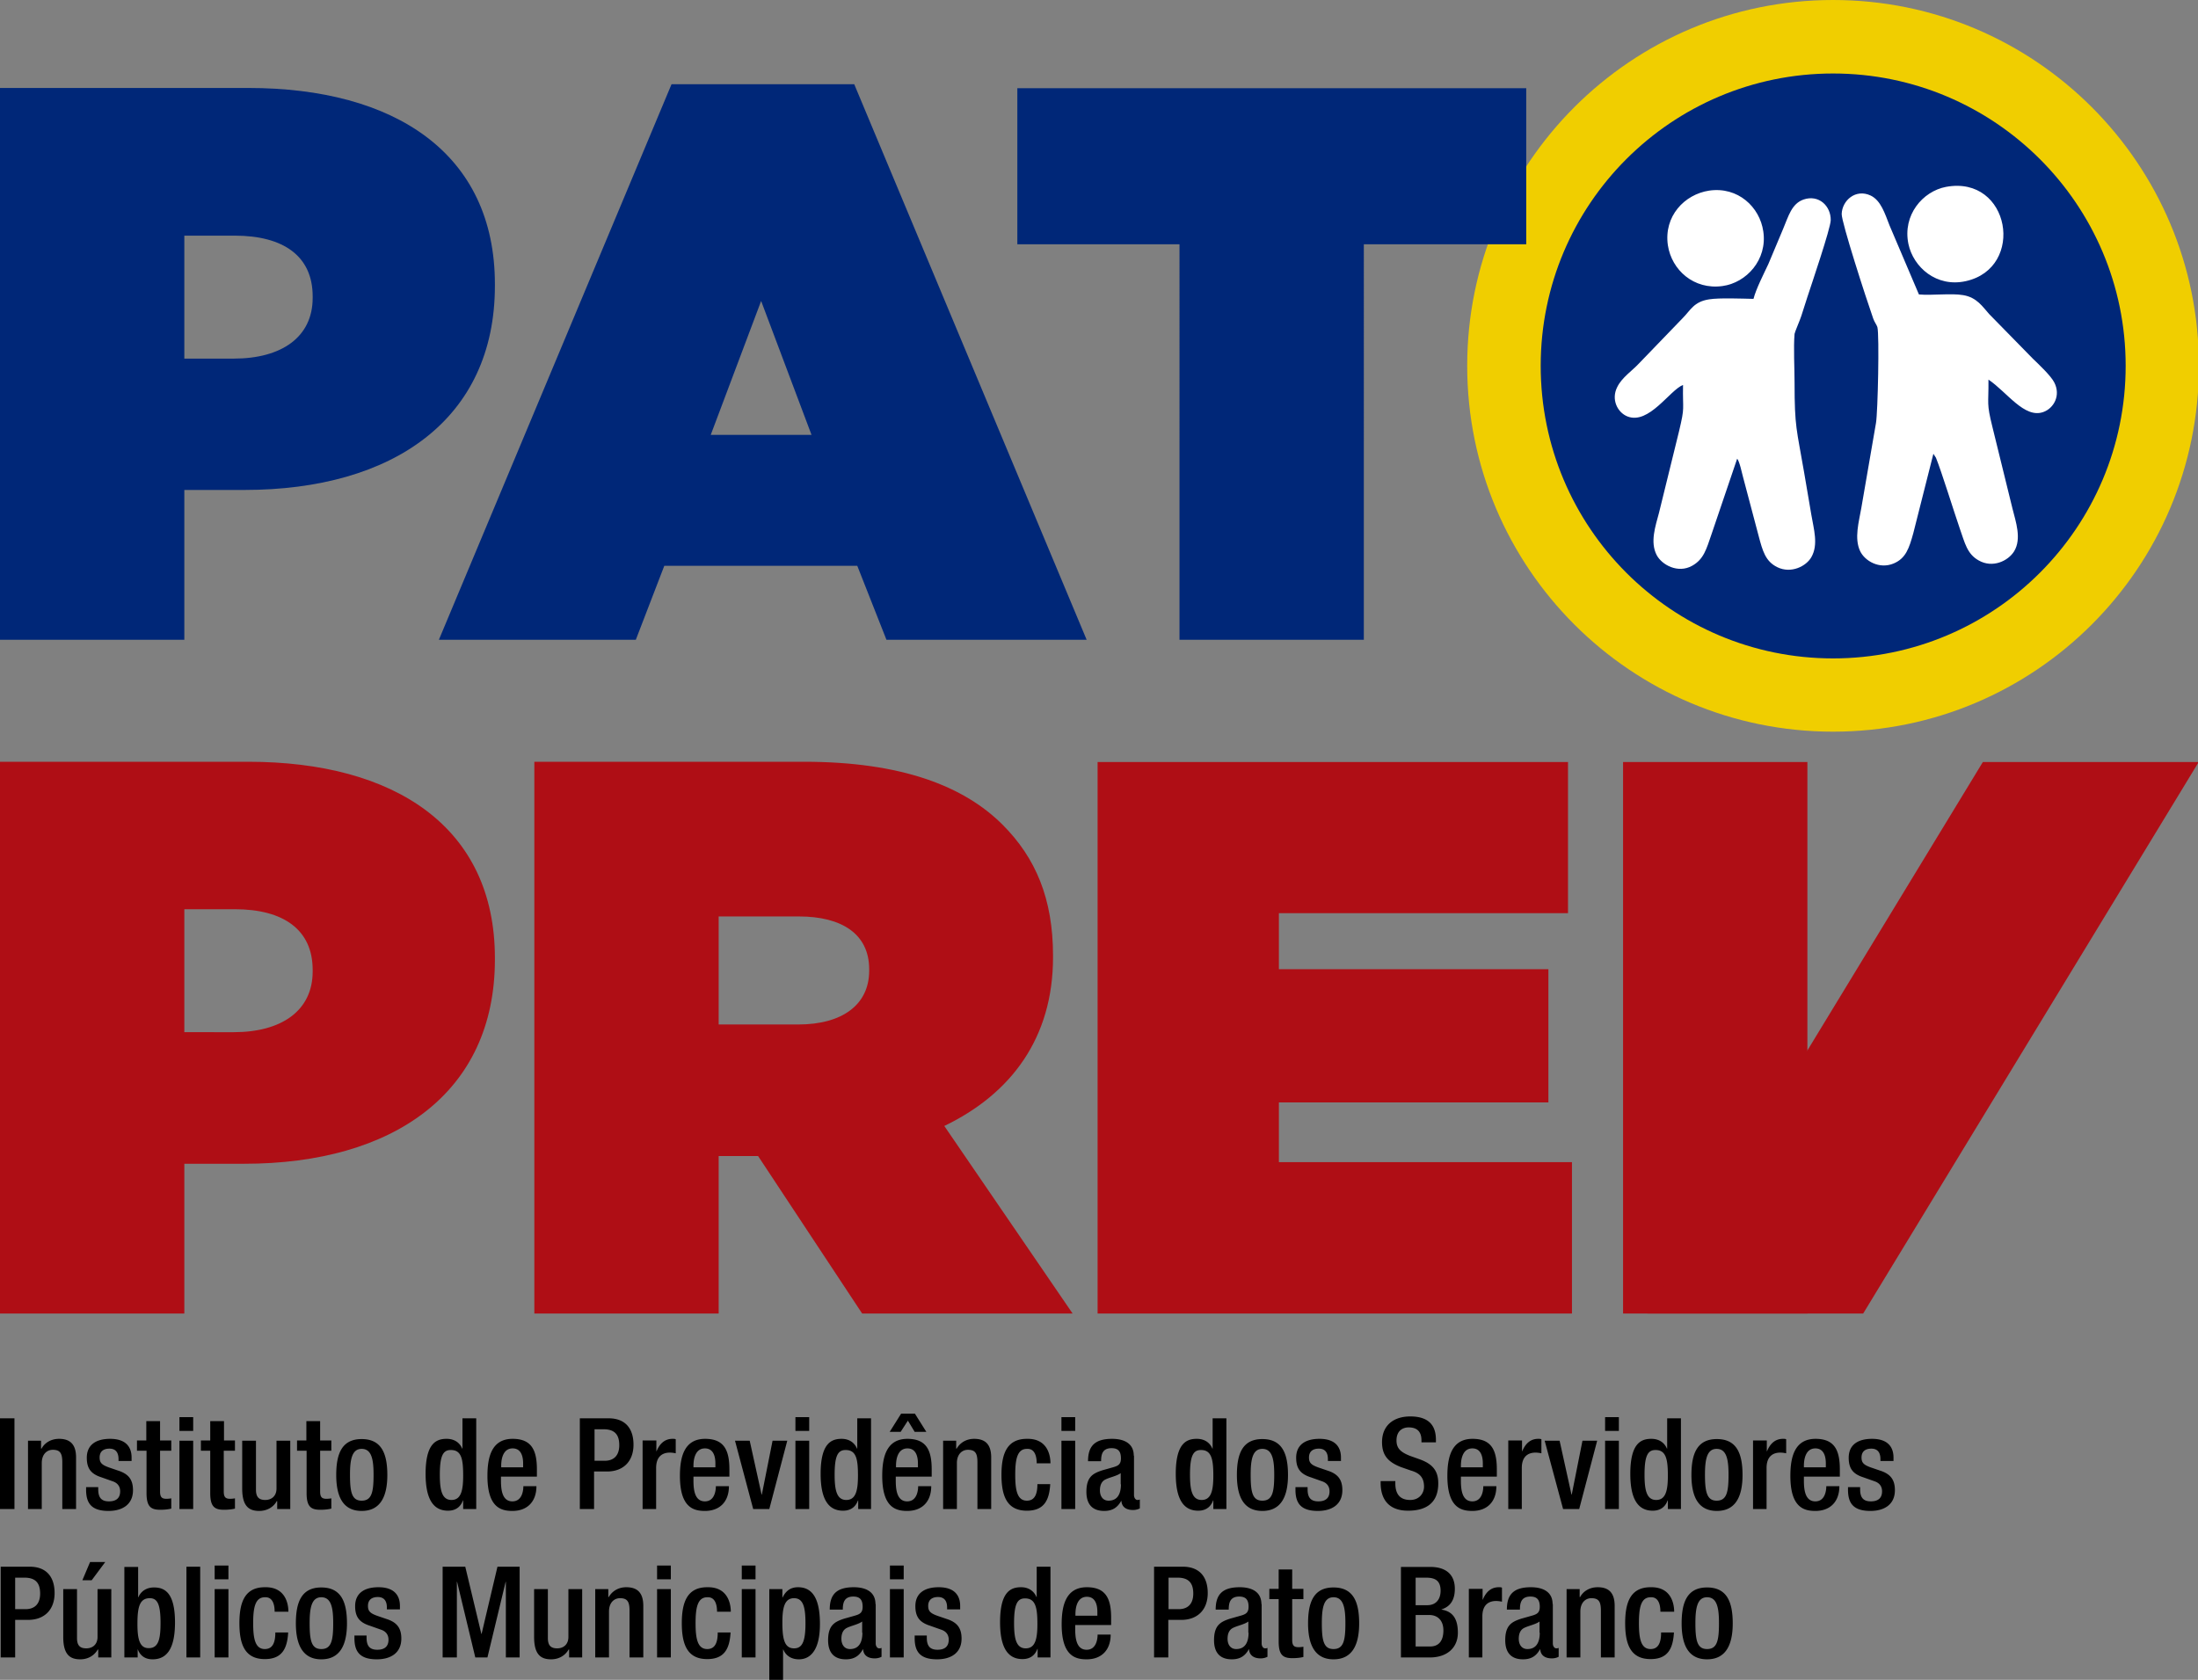
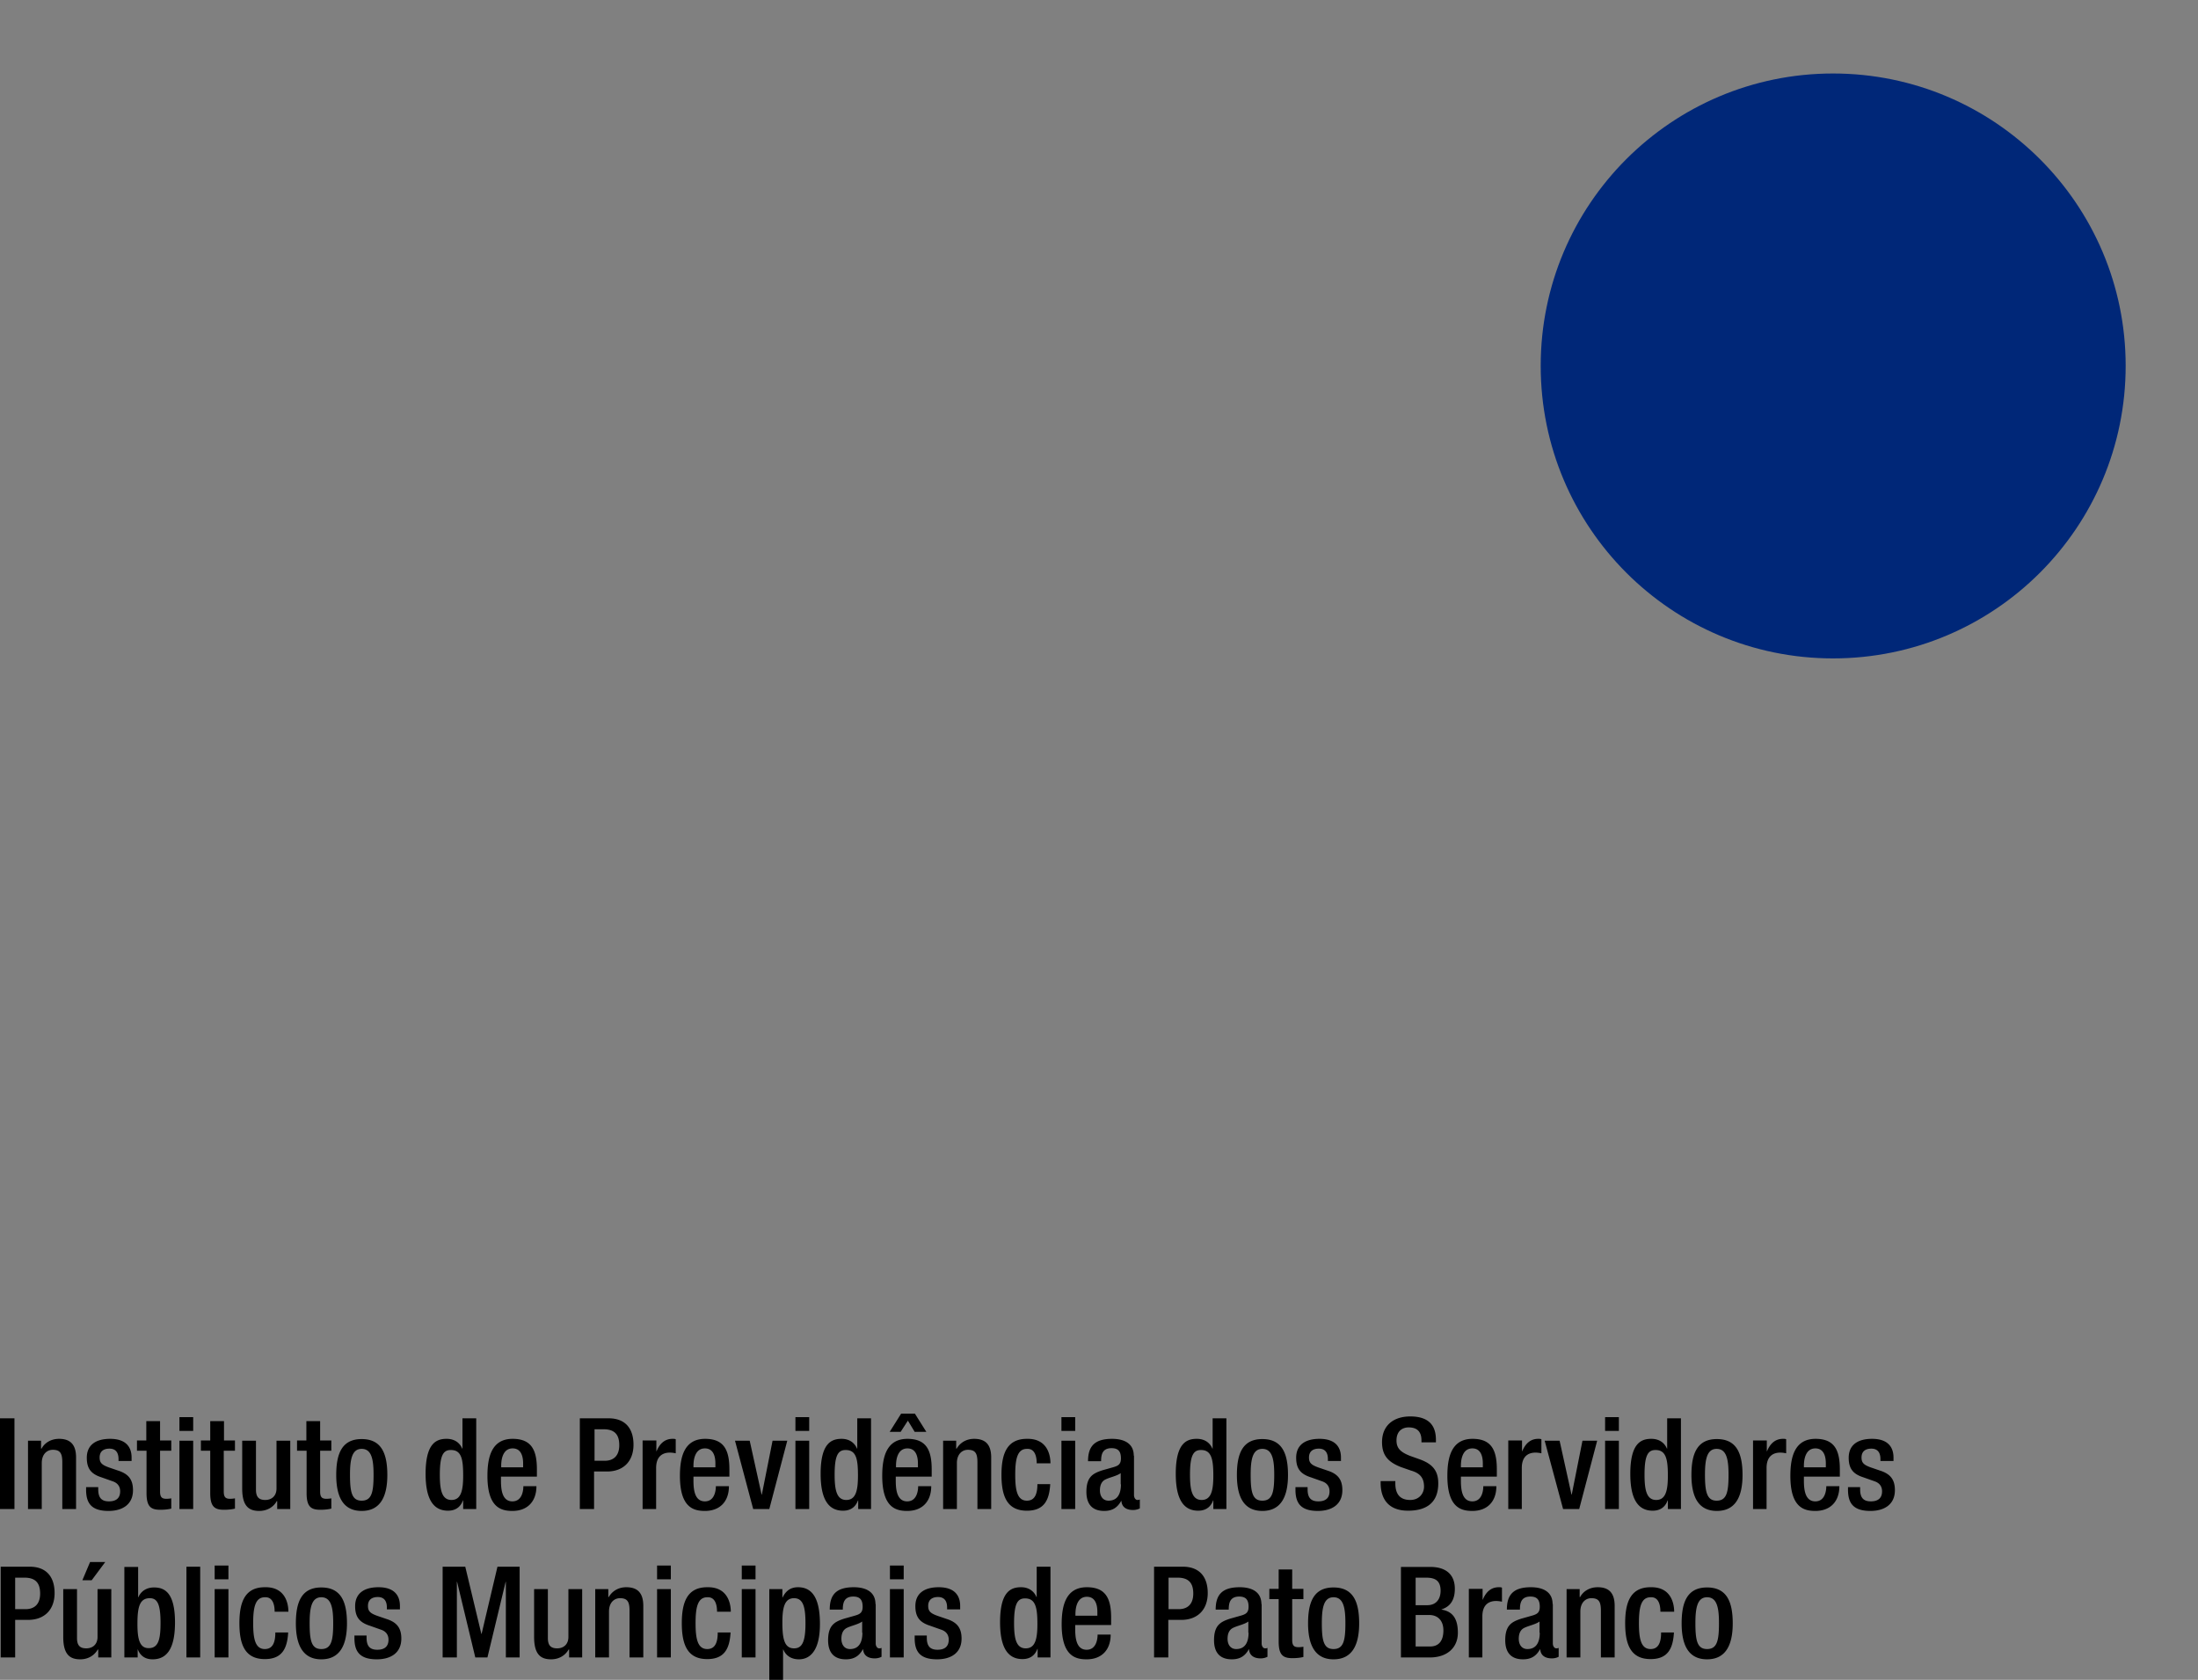
<svg xmlns="http://www.w3.org/2000/svg" viewBox="0 0 942 720">
  <rect x="0" y="0" width="942" height="720" fill="#808080" stroke="none" />
-   <path d="M785.6 0c86.6 0 156.8 70.2 156.8 156.8s-70.2 156.8-156.8 156.8-156.8-70.2-156.8-156.8S699 0 785.6 0" fill-rule="evenodd" fill="#f0ce00" />
  <g fill="#af0e15">
-     <path d="M79 442.4v-52.7h21.6c20.9 0 33.4 8.8 33.4 26v.7c0 16.9-13.5 26-33.8 26H79zM0 563h79v-64.2h25.7c63.8 0 107.4-30.4 107.4-87.5v-.7c0-56.1-42.9-84.1-105.7-84.1H0V563zm308-123.9v-46.3h34.4c18.2 0 30.1 7.4 30.1 22.6v.7c0 14.5-11.5 23-30.4 23H308zM229 563h79v-67.5h16.9l44.6 67.5h90.2l-55-80.4c28.7-13.8 46.6-37.8 46.6-72.3v-.7c0-24.3-7.4-41.9-21.6-56.1-16.5-16.5-43.2-27-85.1-27H229V563zm241.4 0h203.3v-64.9H548.1v-25.6h115.5v-57.1H548.1v-24H672v-64.8H470.4zm225.2-236.4h79V563h-79z" />
-     <path d="M849.8 326.6L706 563h92.5l143.8-236.4z" />
-   </g>
+     </g>
  <path d="M731.6 711.2c8.1 0 11-6.3 11-15.4 0-9.2-2.5-15.4-11-15.4s-10.9 6.3-10.9 15.4 2.8 15.4 10.9 15.4m-5-15.5c0-6.5.8-11.1 5-11.1 4.3 0 5.1 4.6 5.1 11.1 0 7.5-.8 11.1-5.1 11.1-4.2 0-5-3.6-5-11.1zm-14.7 4c0 4.4-1.2 7.1-4.5 7.1-4.2 0-5-4.6-5-11.1s.8-11.1 5-11.1c3.5-.2 4.2 3.4 4.2 6.2h5.9c0-3.6-1.4-10.7-10.1-10.5-8.5 0-10.9 6.3-10.9 15.4 0 9.2 2.4 15.4 10.9 15.4 7.3 0 9.6-4.4 10-11.4h-5.5zm-40.5 10.7h5.9v-19.7c0-3.9 2.3-5.7 4.7-5.7 3.1 0 4.1 1.4 4.1 5.3v20.1h5.9v-22.1c0-5.9-2.8-8-7.3-8-3.3 0-6.1 1.6-7.5 4.2h-.2v-3.4h-5.6v29.3zm-6-22.9c0-5.2-4.1-7.2-9.3-7.2-7.7 0-10.3 3.4-10.3 9.6h5.6c0-2.8.5-5.6 4.5-5.6 3.1 0 4 1.7 4 4.4 0 2.6-1.3 3.2-3.4 3.8l-4.6 1.3c-3.9 1.3-6.8 2.7-6.8 9.2 0 5.7 2.9 8.2 7.6 8.2 3.5 0 5.7-1.4 7.3-4.3h.1c.2 2.8 2.3 3.9 5 3.9 1.1 0 2.2-.3 2.9-.7v-3.8c-.2.1-.5.2-1 .2-.9 0-1.5-1-1.5-2.1v-16.9zm-5.5 12.3c0 4.4-1.7 7-5.3 7-2.5 0-3.7-2-3.7-4.4 0-2.2.7-3.9 2.4-4.7 1.8-.9 4.9-1.5 6.5-2.7v4.8zm-30.5 10.6h5.9v-17.6c0-5.4 3.2-6.6 5.9-6.6 1 0 2 .2 2.5.3v-6c-.3-.2-.8-.2-1.4-.2-3.3 0-5.5 2.1-6.8 5.3h-.1V681h-5.9v29.4zm-22.7-22.5v-11.7h4.4c3.5 0 6.3.9 6.3 5.6 0 3.7-2 6.2-5.7 6.2h-5zm0 17.8v-13.5h5.8c3.7 0 6.1 2.4 6.1 6.6 0 4.5-2 6.9-5.7 6.9h-6.2zm-6.2 4.7h12.3c7.3 0 12-4.1 12-10.6 0-6.6-2.7-9.2-7-9.9v-.1c3.8-1.2 5.7-4.1 5.7-8.8 0-6.8-4.6-9.4-10.5-9.4h-12.6v38.8zm-29 .8c8.1 0 11-6.3 11-15.4 0-9.2-2.5-15.4-11-15.4s-10.9 6.3-10.9 15.4 2.9 15.4 10.9 15.4zm-5-15.5c0-6.5.8-11.1 5-11.1 4.3 0 5.1 4.6 5.1 11.1 0 7.5-.8 11.1-5.1 11.1-4.2 0-5-3.6-5-11.1zM544 685.4h4v18.2c0 5.9 2 7.1 5.9 7.1 1.9 0 3.5-.2 4.7-.5v-4.4a11.49 11.49 0 0 1-2.1.2c-2 0-2.7-.8-2.7-3.1v-17.5h4.8V681h-4.8v-8.3H548v8.3h-4v4.4zm-3.4 2.1c0-5.2-4.1-7.2-9.3-7.2-7.7 0-10.3 3.4-10.3 9.6h5.6c0-2.8.5-5.6 4.5-5.6 3.1 0 4 1.7 4 4.4 0 2.6-1.3 3.2-3.4 3.8l-4.6 1.3c-3.9 1.3-6.8 2.7-6.8 9.2 0 5.7 2.9 8.2 7.6 8.2 3.5 0 5.7-1.4 7.3-4.3h.1c.2 2.8 2.3 3.9 5 3.9 1.1 0 2.2-.3 2.9-.7v-3.8c-.2.1-.5.2-1 .2-.9 0-1.5-1-1.5-2.1v-16.9zm-5.5 12.3c0 4.4-1.7 7-5.3 7-2.5 0-3.7-2-3.7-4.4 0-2.2.7-3.9 2.4-4.7 1.8-.9 4.9-1.5 6.5-2.7v4.8zm-34.4-23.6h4c5 0 6.7 2.6 6.7 6.8 0 5-2.9 6.7-6.2 6.7h-4.4v-13.5zm-6.2 34.2h6.2v-16.1h5.5c7.2 0 11.4-4.5 11.4-11.5 0-6.7-3.3-11.3-10.7-11.3h-12.3v38.9zm-18.3-13.9v-3.1c0-8.1-2.2-13.1-10.4-13.1-9.2 0-10.8 8.2-10.8 15.9 0 13.6 5.9 15 10.7 15 6.4 0 10.3-4 10.3-10.6h-5.6c0 1.8-.5 6.5-4.7 6.5-4.4 0-4.9-5-4.9-8.9v-1.7h15.4zm-15.3-4v-.6c0-3.8 1.2-7.5 4.9-7.5 3.3 0 4.5 2.8 4.5 6.5v1.6h-9.4zm-16.3 17.9h5.6v-38.9h-5.9v13h-.1c-1.1-2.6-3.4-4.2-6.6-4.2-4.5 0-9 2-9 15 0 10 2.8 15.8 9.6 15.8 4.1 0 5.7-2.5 6.4-4.4h.1v3.7zm0-14.3c0 6.3-.9 10.4-5 10.4s-5-4.2-5-10.8c0-7.9 1.3-10.6 4.6-10.6 4.6-.1 5.4 3.9 5.4 11zm-33.1-6.5v-1.3c0-3.7-1.7-8-9.2-8-6.1 0-10 2.6-10 8.1 0 4.7 1.9 7 6.3 8.4l4.8 1.7c2.1.7 3.2 2.2 3.2 4.3 0 2.7-1.5 4.3-4.8 4.3-3.4 0-4.6-1.8-4.6-5.2v-.9H392v1.1c0 5.7 2.2 9.1 9.6 9.1 5.9 0 10.5-2.7 10.5-8.9 0-4.6-2-7-6.4-8.4l-3.8-1.3c-3.1-1.1-4.1-2-4.1-4.3 0-2.8 1.9-3.8 4.2-3.8 3.1 0 3.9 2.2 3.9 4.5v.8h5.6zm-30.1 20.8h5.9v-29.3h-5.9v29.3zm0-33.5h5.9V671h-5.9v5.9zm-6.2 10.6c0-5.2-4.1-7.2-9.3-7.2-7.7 0-10.3 3.4-10.3 9.6h5.6c0-2.8.5-5.6 4.5-5.6 3.1 0 4 1.7 4 4.4 0 2.6-1.3 3.2-3.4 3.8l-4.6 1.3c-3.9 1.3-6.8 2.7-6.8 9.2 0 5.7 2.9 8.2 7.6 8.2 3.5 0 5.7-1.4 7.3-4.3h.1c.2 2.8 2.3 3.9 5 3.9 1.1 0 2.2-.3 2.9-.7v-3.8c-.2.1-.5.2-1 .2-.9 0-1.5-1-1.5-2.1v-16.9zm-5.6 12.3c0 4.4-1.7 7-5.3 7-2.5 0-3.7-2-3.7-4.4 0-2.2.7-3.9 2.4-4.7 1.8-.9 4.9-1.5 6.5-2.7v4.8zm-18.2-3.7c0-10.1-2.7-15.8-9.4-15.8-3.3 0-5.3 1.7-6.6 4.4h-.1v-3.6h-5.6V720h5.9v-13h.1c1.1 2.6 3.4 4.2 6.7 4.2 4.1 0 9-2.8 9-15.1zm-6.2-.2c0 8.1-1.6 10.6-4.9 10.6-4.1 0-5-4-5-11.1 0-6.3.9-10.4 5-10.4s4.9 4.2 4.9 10.9zm-27.3 14.5h5.9v-29.3h-5.9v29.3zm0-33.5h5.9V671h-5.9v5.9zm-10.3 22.8c0 4.4-1.2 7.1-4.5 7.1-4.2 0-5-4.6-5-11.1s.8-11.1 5-11.1c3.5-.2 4.2 3.4 4.2 6.2h5.9c0-3.6-1.4-10.7-10.1-10.5-8.5 0-10.9 6.3-10.9 15.4 0 9.2 2.4 15.4 10.9 15.4 7.3 0 9.6-4.4 10-11.4h-5.5zm-26 10.7h5.9v-29.3h-5.9v29.3zm0-33.5h5.9V671h-5.9v5.9zm-26.5 33.5h5.9v-19.7c0-3.9 2.3-5.7 4.7-5.7 3.1 0 4.1 1.4 4.1 5.3v20.1h5.9v-22.1c0-5.9-2.8-8-7.3-8-3.3 0-6 1.6-7.5 4.2h-.2v-3.4h-5.6v29.3zm-11.2 0h5.6v-29.3h-5.9v20.5c0 3.3-2.2 4.9-4.8 4.9s-4-1.1-4-4.4v-21h-5.9v20.5c0 7.6 2.9 9.6 7.3 9.6 3.3 0 6-1.6 7.5-4.2h.2v3.4zm-54 0h5.9V678h.1l7.8 32.4h5.2l7.8-32.4h.1v32.4h5.9v-38.9h-9.5l-6.8 28.8h-.1l-6.9-28.8h-9.7v38.9zm-18.5-20.8v-1.3c0-3.7-1.7-8-9.2-8-6.1 0-10 2.6-10 8.1 0 4.7 1.9 7 6.3 8.4l4.8 1.7c2.1.7 3.2 2.2 3.2 4.3 0 2.7-1.5 4.3-4.8 4.3-3.4 0-4.6-1.8-4.6-5.2v-.9h-5.2v1.1c0 5.7 2.2 9.1 9.6 9.1 5.9 0 10.5-2.7 10.5-8.9 0-4.6-2-7-6.4-8.4l-3.8-1.3c-3.1-1.1-4.1-2-4.1-4.3 0-2.8 1.9-3.8 4.2-3.8 3.1 0 3.9 2.2 3.9 4.5v.8h5.6zm-33.7 21.6c8.1 0 11-6.3 11-15.4 0-9.2-2.5-15.4-11-15.4s-10.9 6.3-10.9 15.4 2.9 15.4 10.9 15.4zm-5-15.5c0-6.5.8-11.1 5-11.1 4.3 0 5.1 4.6 5.1 11.1 0 7.5-.8 11.1-5.1 11.1-4.2 0-5-3.6-5-11.1zm-14.7 4c0 4.4-1.2 7.1-4.5 7.1-4.2 0-5-4.6-5-11.1s.8-11.1 5-11.1c3.5-.2 4.2 3.4 4.2 6.2h5.9c0-3.6-1.4-10.7-10.1-10.5-8.5 0-10.9 6.3-10.9 15.4 0 9.2 2.4 15.4 10.9 15.4 7.3 0 9.6-4.4 10-11.4H118zm-26 10.7h5.9v-29.3H92v29.3zm0-33.5h5.9V671H92v5.9zm-12.1 33.5h5.9v-38.9h-5.9v38.9zm-26.5 0H59v-3.6c.7 1.9 2.3 4.4 6.4 4.4 6.8 0 9.6-5.7 9.6-15.8 0-13-4.6-15-9-15-3.2 0-5.6 1.6-6.7 4.2h-.1v-13h-5.9v38.8zm5.5-14.3c0-7 .8-11.1 5.3-11.1 3.3 0 4.6 2.7 4.6 10.6 0 6.7-.8 10.8-5 10.8-4 .1-4.9-4-4.9-10.3zm-23.6-18.8h4l5.8-7.8h-6.5l-3.3 7.8zm6.8 33.1h5.6v-29.3h-5.9v20.5c0 3.3-2.2 4.9-4.8 4.9s-4-1.1-4-4.4v-21h-5.9v20.5c0 7.6 2.9 9.6 7.3 9.6 3.3 0 6-1.6 7.5-4.2h.2v3.4zM6.5 676.2h4c5 0 6.7 2.6 6.7 6.8 0 5-2.9 6.7-6.2 6.7H6.5v-13.5zM.3 710.4h6.2v-16.1H12c7.2 0 11.4-4.5 11.4-11.5 0-6.7-3.3-11.3-10.7-11.3H.3v38.9zM811.5 626v-1.3c0-3.7-1.7-8-9.2-8-6.1 0-10 2.6-10 8.1 0 4.7 1.9 7 6.3 8.4l4.8 1.7c2.1.7 3.2 2.2 3.2 4.3 0 2.7-1.5 4.3-4.8 4.3-3.4 0-4.6-1.8-4.6-5.2v-.9H792v1.1c0 5.7 2.2 9.1 9.6 9.1 5.9 0 10.5-2.7 10.5-8.9 0-4.6-2-7-6.4-8.4l-3.8-1.3c-3.1-1.1-4.1-2-4.1-4.3 0-2.8 1.9-3.8 4.2-3.8 3.1 0 3.9 2.2 3.9 4.5v.8h5.6zm-23 6.9v-3.1c0-8.1-2.2-13.1-10.4-13.1-9.2 0-10.8 8.2-10.8 15.9 0 13.6 5.9 15 10.7 15 6.4 0 10.3-4 10.3-10.6h-5.6c0 1.8-.5 6.5-4.7 6.5-4.4 0-4.9-5-4.9-8.9v-1.7h15.4zm-15.4-4v-.6c0-3.8 1.2-7.5 4.9-7.5 3.3 0 4.5 2.8 4.5 6.5v1.6h-9.4zm-21.9 17.9h5.9v-17.6c0-5.4 3.2-6.6 5.9-6.6 1 0 2 .2 2.5.3v-6c-.3-.2-.8-.2-1.4-.2-3.3 0-5.5 2.1-6.8 5.3h-.1v-4.6h-5.9v29.4zm-15.4.8c8.1 0 11-6.3 11-15.4 0-9.2-2.5-15.4-11-15.4s-10.9 6.3-10.9 15.4 2.8 15.4 10.9 15.4zm-5.1-15.5c0-6.5.8-11.1 5-11.1 4.3 0 5.1 4.6 5.1 11.1 0 7.5-.8 11.1-5.1 11.1-4.1 0-5-3.6-5-11.1zm-15.9 14.7h5.6v-38.9h-5.9v13h-.1c-1.1-2.6-3.4-4.2-6.7-4.2-4.5 0-9 2-9 15 0 10 2.8 15.8 9.6 15.8 4.1 0 5.7-2.5 6.4-4.4h.1v3.7zm0-14.3c0 6.3-.9 10.4-5 10.4s-5-4.2-5-10.8c0-7.9 1.3-10.6 4.6-10.6 4.6-.1 5.4 3.9 5.4 11zm-26.9 14.3h5.9v-29.3h-5.9v29.3zm0-33.5h5.9v-5.9h-5.9v5.9zm-18 33.5h6.9l7.7-29.3h-6.3l-4.6 23.1h-.1l-5.1-23.1H662l7.9 29.3zm-23.6 0h5.9v-17.6c0-5.4 3.2-6.6 5.9-6.6 1 0 2 .2 2.5.3v-6c-.3-.2-.8-.2-1.4-.2-3.3 0-5.5 2.1-6.8 5.3h-.1v-4.6h-5.9v29.4zm-4.8-13.9v-3.1c0-8.1-2.2-13.1-10.4-13.1-9.2 0-10.8 8.2-10.8 15.9 0 13.6 5.9 15 10.7 15 6.4 0 10.3-4 10.3-10.6h-5.6c0 1.8-.5 6.5-4.7 6.5-4.4 0-4.9-5-4.9-8.9v-1.7h15.4zm-15.4-4v-.6c0-3.8 1.2-7.5 4.9-7.5 3.3 0 4.5 2.8 4.5 6.5v1.6h-9.4zm-34.4 5.8v.9c0 5.5 2.2 11.9 11.8 11.9 7.8 0 12.9-3.4 12.9-11.7 0-5.4-2.4-8.3-7.9-10.3l-4.2-1.5c-4.1-1.6-5.8-3.3-5.8-6.6 0-4.1 2.6-5.6 5.2-5.6 3.9 0 5.5 2.1 5.5 5.6v.8h6.2v-.9c0-4-1-10.2-11-10.2-7.2 0-12.1 3.9-12.1 11 0 5.6 2.5 8.5 8.1 10.7l4.3 1.5c3.5 1 5.6 2.8 5.6 6.9 0 2.8-2 5.7-5.9 5.7-4.3 0-6.4-2.4-6.4-7.1v-1h-6.3zm-17-8.7v-1.3c0-3.7-1.7-8-9.2-8-6.1 0-10 2.6-10 8.1 0 4.7 1.9 7 6.3 8.4l4.8 1.7c2.1.7 3.2 2.2 3.2 4.3 0 2.7-1.5 4.3-4.8 4.3-3.4 0-4.6-1.8-4.6-5.2v-.9h-5.2v1.1c0 5.7 2.2 9.1 9.6 9.1 5.9 0 10.5-2.7 10.5-8.9 0-4.6-2-7-6.4-8.4l-3.8-1.3c-3.1-1.1-4.1-2-4.1-4.3 0-2.8 1.9-3.8 4.2-3.8 3.1 0 3.9 2.2 3.9 4.5v.8h5.6zM541 647.6c8.1 0 11-6.3 11-15.4 0-9.2-2.5-15.4-11-15.4s-10.9 6.3-10.9 15.4 2.8 15.4 10.9 15.4zm-5-15.5c0-6.5.8-11.1 5-11.1 4.3 0 5.1 4.6 5.1 11.1 0 7.5-.8 11.1-5.1 11.1-4.2 0-5-3.6-5-11.1zm-16 14.7h5.6v-38.9h-5.9v13h-.1c-1.1-2.6-3.4-4.2-6.7-4.2-4.5 0-9 2-9 15 0 10 2.8 15.8 9.6 15.8 4.1 0 5.7-2.5 6.4-4.4h.1v3.7zm0-14.3c0 6.3-.9 10.4-5 10.4s-5-4.2-5-10.8c0-7.9 1.3-10.6 4.6-10.6 4.6-.1 5.4 3.9 5.4 11zm-34.1-8.6c0-5.2-4.1-7.2-9.3-7.2-7.7 0-10.3 3.4-10.3 9.6h5.6c0-2.8.5-5.6 4.5-5.6 3.1 0 4 1.7 4 4.4 0 2.6-1.3 3.2-3.4 3.8l-4.6 1.3c-3.9 1.3-6.8 2.7-6.8 9.2 0 5.7 2.9 8.2 7.6 8.2 3.5 0 5.7-1.4 7.3-4.3h.1c.2 2.8 2.3 3.9 5 3.9 1.1 0 2.2-.3 2.9-.7v-3.8c-.2.1-.5.2-1 .2-.9 0-1.5-1-1.5-2.1v-16.9zm-5.5 12.3c0 4.4-1.7 7-5.3 7-2.5 0-3.7-2-3.7-4.4 0-2.2.7-3.9 2.4-4.7 1.8-.9 4.9-1.5 6.5-2.7v4.8zm-25.5 10.6h5.9v-29.3h-5.9v29.3zm0-33.5h5.9v-5.9h-5.9v5.9zm-10.3 22.8c0 4.4-1.2 7.1-4.5 7.1-4.2 0-5-4.6-5-11.1s.8-11.1 5-11.1c3.5-.2 4.2 3.4 4.2 6.2h5.9c0-3.6-1.4-10.7-10.1-10.5-8.5 0-10.9 6.3-10.9 15.4 0 9.2 2.4 15.4 10.9 15.4 7.3 0 9.6-4.4 10-11.4h-5.5zm-40.4 10.7h5.9v-19.7c0-3.9 2.3-5.7 4.7-5.7 3.1 0 4.1 1.4 4.1 5.3v20.1h5.9v-22.1c0-5.9-2.8-8-7.3-8-3.3 0-6 1.6-7.5 4.2h-.2v-3.4h-5.6v29.3zm-22.9-33.1h4.7l3.1-4.8 2.9 4.8h5l-4.9-7.8h-5.9l-4.9 7.8zm18 19.2v-3.1c0-8.1-2.2-13.1-10.4-13.1-9.2 0-10.8 8.2-10.8 15.9 0 13.6 5.9 15 10.7 15 6.4 0 10.3-4 10.3-10.6h-5.6c0 1.8-.5 6.5-4.7 6.5-4.4 0-4.9-5-4.9-8.9v-1.7h15.4zm-15.3-4v-.6c0-3.8 1.2-7.5 4.9-7.5 3.3 0 4.5 2.8 4.5 6.5v1.6H384zm-16.3 17.9h5.6v-38.9h-5.9v13h-.1c-1.1-2.6-3.4-4.2-6.6-4.2-4.5 0-9 2-9 15 0 10 2.8 15.8 9.6 15.8 4.1 0 5.7-2.5 6.4-4.4h.1v3.7zm0-14.3c0 6.3-.9 10.4-5 10.4s-5-4.2-5-10.8c0-7.9 1.3-10.6 4.6-10.6 4.7-.1 5.4 3.9 5.4 11zm-26.8 14.3h5.9v-29.3h-5.9v29.3zm0-33.5h5.9v-5.9h-5.9v5.9zm-18.1 33.5h6.9l7.7-29.3h-6.3l-4.6 23.1h-.1l-5.1-23.1H315l7.8 29.3zm-10.2-13.9v-3.1c0-8.1-2.2-13.1-10.4-13.1-9.2 0-10.8 8.2-10.8 15.9 0 13.6 5.9 15 10.7 15 6.4 0 10.3-4 10.3-10.6h-5.6c0 1.8-.5 6.5-4.7 6.5-4.4 0-4.9-5-4.9-8.9v-1.7h15.4zm-15.4-4v-.6c0-3.8 1.2-7.5 4.9-7.5 3.3 0 4.5 2.8 4.5 6.5v1.6h-9.4zm-21.9 17.9h5.9v-17.6c0-5.4 3.2-6.6 5.9-6.6 1 0 2 .2 2.5.3v-6c-.3-.2-.8-.2-1.4-.2-3.3 0-5.5 2.1-6.8 5.3h-.1v-4.6h-5.9v29.4zm-20.6-34.2h4c5 0 6.7 2.6 6.7 6.8 0 5-2.9 6.7-6.2 6.7h-4.4v-13.5zm-6.3 34.2h6.2v-16.1h5.5c7.2 0 11.4-4.5 11.4-11.5 0-6.7-3.3-11.3-10.7-11.3h-12.3v38.9zm-18.3-13.9v-3.1c0-8.1-2.2-13.1-10.4-13.1-9.2 0-10.8 8.2-10.8 15.9 0 13.6 5.9 15 10.7 15 6.4 0 10.3-4 10.3-10.6h-5.6c0 1.8-.5 6.5-4.7 6.5-4.4 0-4.9-5-4.9-8.9v-1.7h15.4zm-15.3-4v-.6c0-3.8 1.2-7.5 4.9-7.5 3.3 0 4.5 2.8 4.5 6.5v1.6h-9.4zm-16.3 17.9h5.6v-38.9h-5.9v13h-.1c-1.1-2.6-3.4-4.2-6.7-4.2-4.5 0-9 2-9 15 0 10 2.8 15.8 9.6 15.8 4.1 0 5.7-2.5 6.4-4.4h.1v3.7zm0-14.3c0 6.3-.9 10.4-5 10.4s-5-4.2-5-10.8c0-7.9 1.3-10.6 4.6-10.6 4.7-.1 5.4 3.9 5.4 11zM155 647.6c8.1 0 11-6.3 11-15.4 0-9.2-2.5-15.4-11-15.4s-10.9 6.3-10.9 15.4 2.8 15.4 10.9 15.4zm-5-15.5c0-6.5.8-11.1 5-11.1 4.3 0 5.1 4.6 5.1 11.1 0 7.5-.8 11.1-5.1 11.1-4.2 0-5-3.6-5-11.1zm-22.6-10.3h4V640c0 5.9 2 7.1 5.9 7.1 1.9 0 3.5-.2 4.7-.5v-4.4a11.49 11.49 0 0 1-2.1.2c-2 0-2.7-.8-2.7-3.1v-17.5h4.8v-4.4h-4.8v-8.3h-5.9v8.3h-4v4.4zm-8.6 25h5.6v-29.3h-5.9V638c0 3.3-2.2 4.9-4.8 4.9s-4-1.1-4-4.4v-21h-5.9V638c0 7.6 2.9 9.6 7.3 9.6 3.3 0 6.1-1.6 7.5-4.2h.2v3.4zm-32.7-25h4V640c0 5.9 2 7.1 5.9 7.1 1.9 0 3.5-.2 4.7-.5v-4.4a11.49 11.49 0 0 1-2.1.2c-2 0-2.7-.8-2.7-3.1v-17.5h4.8v-4.4H96v-8.3h-5.9v8.3h-4v4.4zm-9.2 25h5.9v-29.3h-5.9v29.3zm0-33.5h5.9v-5.9h-5.9v5.9zm-18.1 8.5h4V640c0 5.9 2 7.1 5.9 7.1 1.9 0 3.5-.2 4.7-.5v-4.4a11.49 11.49 0 0 1-2.1.2c-2 0-2.7-.8-2.7-3.1v-17.5h4.8v-4.4h-4.8v-8.3h-5.9v8.3h-4v4.4zm-2.4 4.2v-1.3c0-3.7-1.7-8-9.2-8-6.1 0-10 2.6-10 8.1 0 4.7 1.9 7 6.3 8.4l4.8 1.7c2.1.7 3.2 2.2 3.2 4.3 0 2.7-1.5 4.3-4.8 4.3-3.4 0-4.6-1.8-4.6-5.2v-.9h-5.2v1.1c0 5.7 2.2 9.1 9.6 9.1 5.9 0 10.5-2.7 10.5-8.9 0-4.6-2-7-6.4-8.4l-3.8-1.3c-3.1-1.1-4.1-2-4.1-4.3 0-2.8 1.9-3.8 4.2-3.8 3.1 0 3.9 2.2 3.9 4.5v.8h5.6zM12 646.8h5.9v-19.7c0-3.9 2.3-5.7 4.7-5.7 3.1 0 4.1 1.4 4.1 5.3v20.1h5.9v-22.1c0-5.9-2.8-8-7.3-8-3.3 0-6.1 1.6-7.5 4.2h-.2v-3.4H12v29.3zm-12 0h6.2v-38.9H0v38.9z" />
  <g fill="#002778">
-     <path d="M79 153.7V101h21.6c20.9 0 33.4 8.8 33.4 26v.7c0 16.9-13.5 26-33.8 26H79zM0 274.2h79V210h25.7c63.8 0 107.4-30.4 107.4-87.5v-.7c0-56.1-42.9-84.1-105.7-84.1H0v236.5zm304.6-87.8l21.6-57.4 21.6 57.4h-43.2zm-116.5 87.8h84.4l12.2-31.7h82.7l12.5 31.7h85.8L366.1 36.1h-78.3l-99.7 238.1zm317.4 0h79V104.7h69.6V37.8H436v66.9h69.5z" />
    <path d="M785.6 31.5c69.2 0 125.4 56.1 125.4 125.3s-56.1 125.4-125.4 125.4c-69.2 0-125.3-56.1-125.3-125.4 0-69.2 56.1-125.3 125.3-125.3" fill-rule="evenodd" />
  </g>
-   <path d="M751.5 128.1c-5-.1-14.6-.5-19 .2-6.6 1-8 4.7-11.3 8l-18.9 19.6c-2.9 3.1-7.2 5.9-9.2 10-2.7 5.3.1 10.9 4.4 12.6 9.2 3.6 18.2-11.4 23.8-13.5-.2 11.3.9 8.9-1.7 19.8l-8.6 35c-1.5 5.7-3.9 12.5-1 18.1 2.2 4.2 9.1 8 15.2 4.6 5-2.8 6.1-7.1 8.3-13.5l11-32.4c1 1.1 2.1 6.3 2.5 7.8l6.7 25.3c1.7 6.4 2.9 10.9 8 13.4 5.9 2.9 12.4-.4 14.6-4.3 3.1-5.4 1-12.1 0-18.1l-3.1-18.2c-3.2-18.7-4.1-19.2-4.1-38.5 0-6.2-.5-15 0-20.9.1-.8 2.3-5.8 2.9-7.7l2.6-8.1c1.7-5.2 9.9-29.3 10-32.9.1-6.1-5.1-11.1-11.6-8.9-5.2 1.8-6.5 7.2-8.8 12.6l-6.3 15c-2 4.3-5.3 10.7-6.4 15m77.1 66.4l1.1 1.7c2.4 5.9 7.8 23.4 10.2 30.3 2.2 6.2 3.1 10.9 8.1 13.7 5.9 3.4 12.6.3 15.2-3.9 3.3-5.4.7-12.7-.7-18.3l-8.6-35c-2.6-10.5-1.6-9.3-1.7-20.3 7.9 5.3 15.4 16.8 23.5 13.9 4.5-1.6 7.6-7.1 4.7-12.7-1.4-2.8-6.7-7.8-9.1-10.1l-18.8-19.2c-2.8-3.1-5.2-7.1-11.1-8.1-5.1-.9-13.3.2-19-.3l-12.6-29.6c-2-5.1-3.7-10.7-8.1-12.8-6.4-3-12.2 2.1-12.4 7.9-.1 3.5 10.4 36 13.5 44.8.5 1.5 1.5 2.7 1.8 3.7.9 3.4.2 36.4-.6 41.1l-6.3 36.5c-1 5.8-3.1 12.9-.5 18.4 2 4.2 8.2 7.9 14.4 5.3 5.2-2.2 6.6-6.5 8.4-13l8.6-34zM834 80.1c-10 1.9-18.7 12.1-16.1 24.5 2.1 9.9 12 18.7 24.6 15.9 25.7-5.7 19-45.5-8.5-40.4m-101.5 1.6c-10.6 1.6-19.5 11-17.7 23.4 1.6 10.6 11.1 19.2 23.4 17.5 10.3-1.4 19.3-11.3 17.5-23.4-1.5-10.5-10.9-19.3-23.2-17.5" fill-rule="evenodd" fill="#fff" />
</svg>